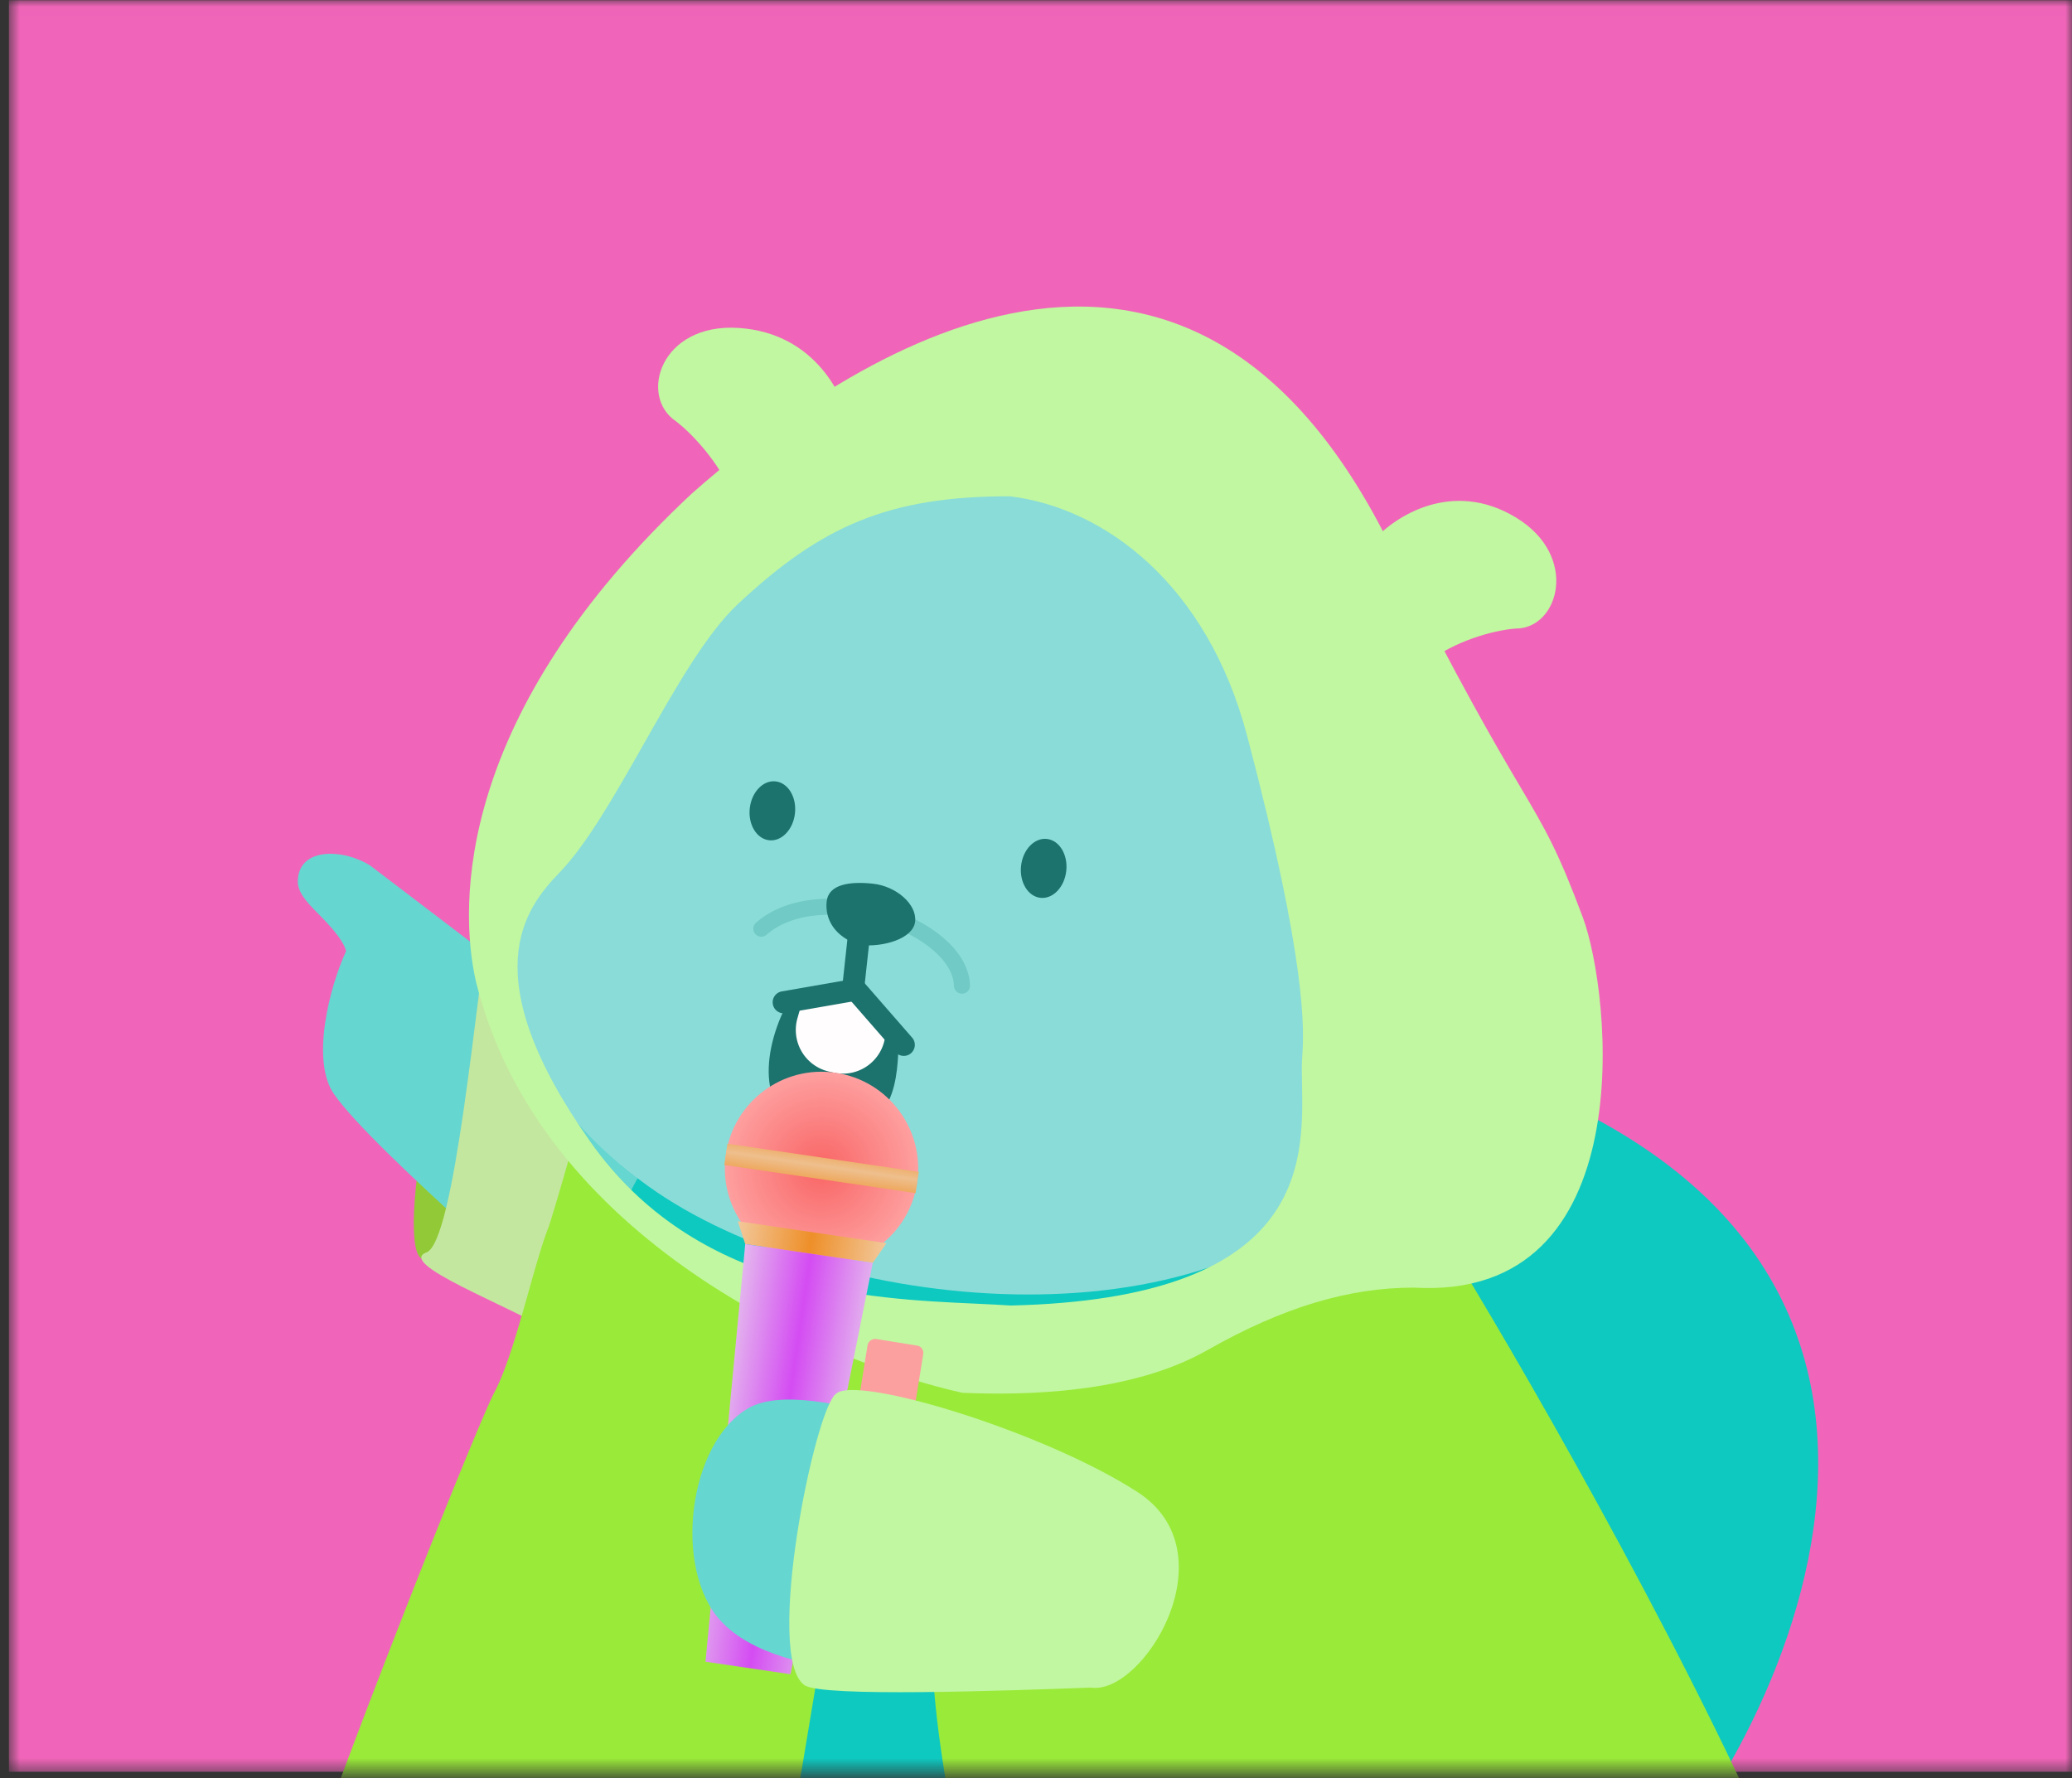
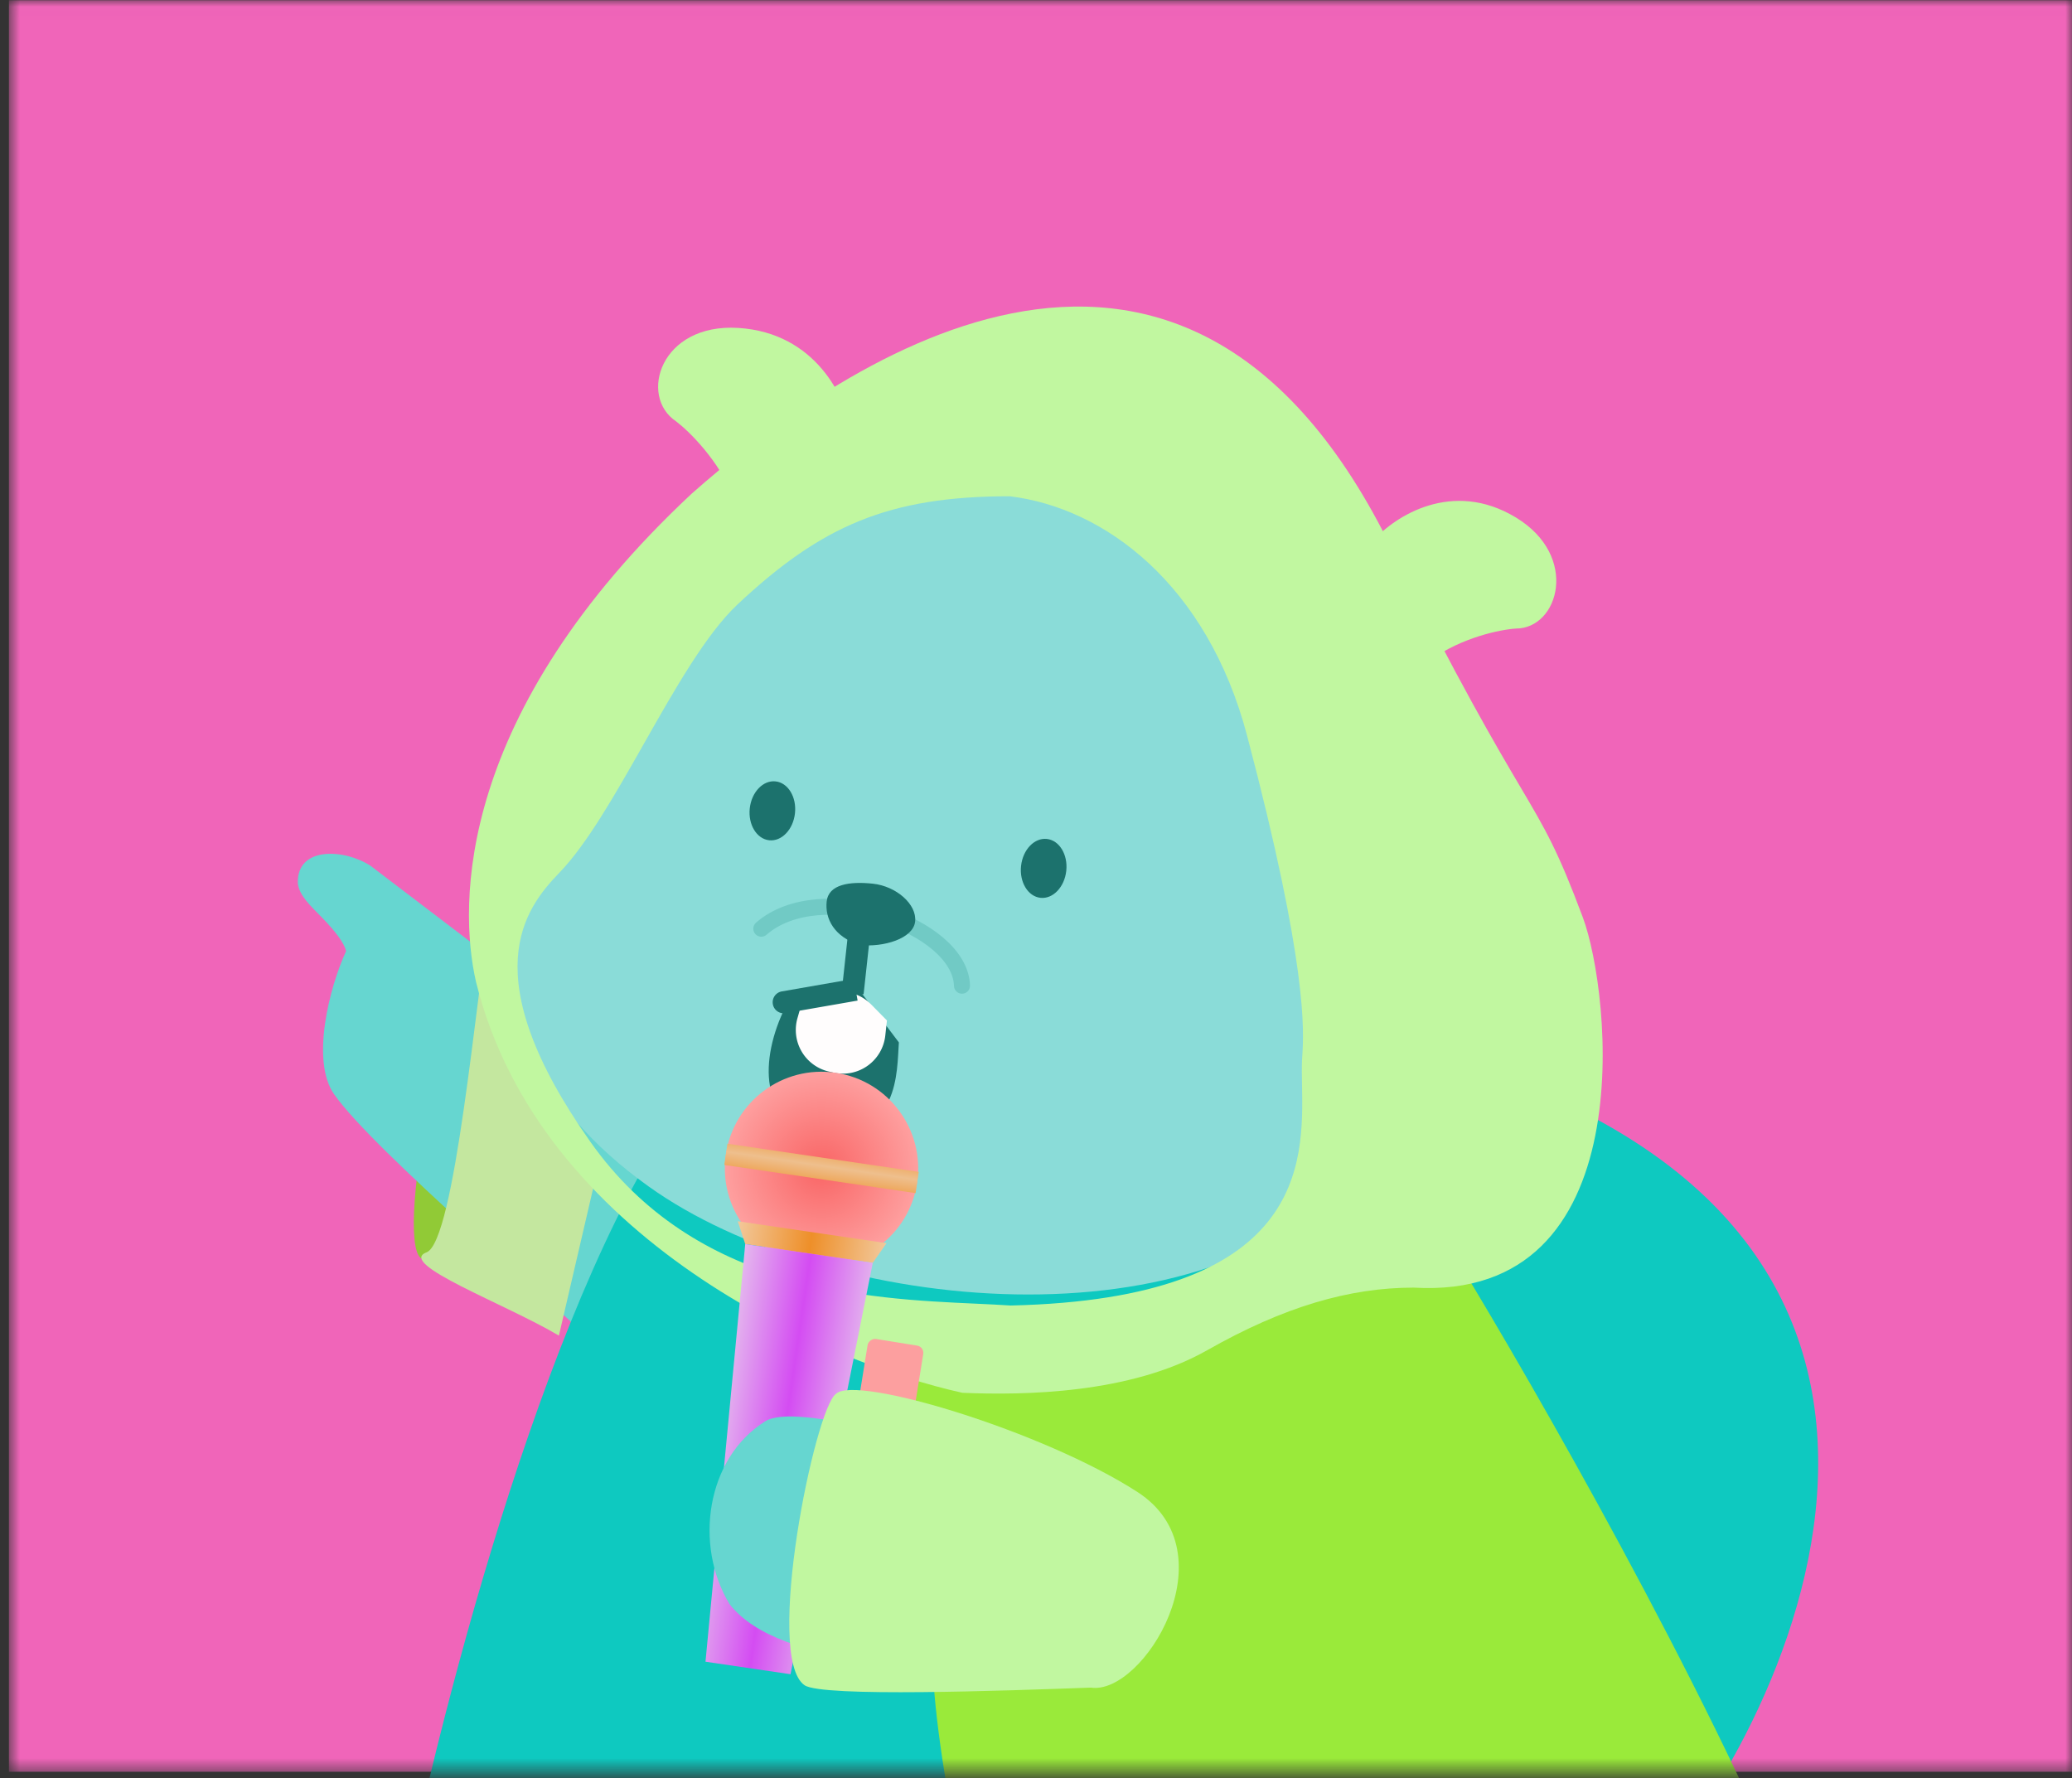
<svg xmlns="http://www.w3.org/2000/svg" width="155" height="133" fill="none">
  <rect width="100%" height="100%" fill="#333333" stroke="none" />
  <mask id="a" style="mask-type:alpha" maskUnits="userSpaceOnUse" x="0" y="0" width="155" height="133">
    <path fill="#D9D9D9" d="M.667.017H155v132.508H.667z" />
  </mask>
  <g mask="url(#a)">
    <path fill="#F065B9" d="M.667.017H155v132.508H.667z" />
    <path opacity=".53" fill-rule="evenodd" clip-rule="evenodd" d="M62.237 157.039l49.783-3.858.269.009a.724.724 0 00-.212.37l-.169.838c-.06.298.137.519.44.495l4.061-.325a.77.77 0 00.657-.583l.169-.838c.06-.298-.137-.519-.439-.495l-.317.025c2.38-4.243 10.944-11.565 13.918-11.901-1.078.034-5.2.133-6.43.139-1.17-.028-2.958.02-4.868.072-2.794.075-5.848.157-7.609.018-2.965-.233-34.6-.92-39.947-.677l-1.599.813c-.991.562-3.176 2.059-3.983 3.55-.808 1.491.508 3.344 1.266 4.084.403.287 1.275 1.022 1.545 1.665s-1.664 1.805-2.665 2.305c2.459-.829 3.467-.336 3.664.014-.196 1.075-1.11 3.19-3.198 3.051-2.089-.139-2.265-.733-2.092-1.012l-2.244 2.241zm68.357-16.276c.134 0 .046.005-.197.013.069-.008.134-.012.197-.013zm-88.95 11.852c3.11-2.51 8.977-6.01 12.282-4.855 2.83.49 2.739 4.311-.372 6.82-3.111 2.51-10.39 4.086-13.222 3.596-2.83-.489-1.8-3.052 1.311-5.561zm10.562 25.015c-4.608.907-13.817.912-13.79-6.326.058-.653 1.392-1.757 6.27-.952 4.878.805 7.046 5.187 7.52 7.278z" fill="#271C16" />
    <path d="M120.678 142.999c-6.247 4.42-8.568 10.688-8.947 13.27l-23.921-6.466c-3.145-28.151-1.935-81.129 28.061-67.83 37.496 16.621 12.616 55.501 4.807 61.026z" fill="#0EC9C0" />
    <ellipse cx="1.981" cy="11.338" rx="1.981" ry="11.338" transform="scale(-1 1) rotate(-12.345 315.735 213.828)" fill="#91CA36" />
    <path d="M27.738 64.773l27.31 20.79-6.743 18.483c-6.816-6.576-20.355-17.972-23.319-22.21-1.741-2.49-.356-7.958.902-10.694-.136-.617-.833-1.519-1.808-2.516-.867-.888-1.701-1.643-1.801-2.565-.082-2.8 3.536-2.566 5.459-1.288z" fill="#66D6D0" />
    <path d="M117.454 142.544c-5.259-12.219-14.436-42.793-18.716-60.787l-49.032 2.94c-10.023 15.838-17.684 47.02-20.262 60.632-.464 9.383 8.105 28.614 46.093 30.471 37.988 1.856 43.515-22.325 41.917-33.256z" fill="#0EC9C0" />
    <path d="M111.716 46.483c-5.686.782-4.018 1.542-4.75 2.552 6.388 20.236.808 30.738-5.426 38.462-10.968 13.588-39.61 10.852-53.034 1.235-17.206-12.326-9.222-28.23-3.037-35.026 2.538-7.316 7.216-13.425 8.949-15.052.865-2.24 2.432-2.846 1.106-3.532-4.566-2.364-7.026-6.601-2.768-8.517 5.986-2.694 7.565 1.548 10.647 4.684 23.52-4.538 37.004 3.185 39.803 9.402l.043-.038c1.472-1.282 2.034-1.773 3.59-1.912 2.043-.182 3.885-.3 6.331 1.521 2.444 1.82 2.166 5.837-1.454 6.221z" fill="#8ADCD8" />
    <path d="M103.408 44.78c2.204-2.887 5.856-2.794 7.78-2.02.896 1.53.056 2.742-.892 2.77-.321.052-1.312.117-2.391.26-1.127.15-2.439 1.43-2.965 2.284.206-1.02-1.002-2.367-1.532-3.293zM60.076 33.839c-1.291-3.635-4.488-4.945-6.481-4.619-1.16.949-1.044 2.303-.095 3.162.285.138 1.085.708 1.972 1.287.986.643 2.048 2.23 2.313 3.274.077-1.137 1.555-2.257 2.291-3.104z" fill="#D9BFAB" />
    <ellipse cx="1.701" cy="2.215" rx="1.701" ry="2.215" transform="scale(-1 1) rotate(-6.205 540.558 769.486)" fill="#1C726D" />
    <ellipse cx="1.701" cy="2.215" rx="1.701" ry="2.215" transform="scale(-1 1) rotate(-6.205 510.99 580.116)" fill="#1C726D" />
    <path d="M71.963 73.727c-.13-4.526-10.577-8.14-15.013-4.263" stroke="#71CAC5" stroke-width="1.198" stroke-linecap="round" />
    <path d="M61.38 84.615c5.96.648 5.703-4.52 5.862-6.645l-2.996-3.967-5.499 1.33c-1.918 3.86-2.025 8.775 2.632 9.282z" fill="#1C726D" />
    <path d="M65.163 75.125l1.186 1.204-.123 1.128a3.194 3.194 0 01-3.89 2.769l-.323-.075a3.194 3.194 0 01-2.359-3.988l.465-1.63 2.322-.33a3.195 3.195 0 012.722.922z" fill="#FFFDFD" />
    <path d="M61.842 67.424c-.14 1.286.551 2.656 2.48 3.258 1.741.19 3.997-.467 4.136-1.753.14-1.286-1.407-2.64-3.148-2.83-1.742-.189-3.328.04-3.468 1.325z" fill="#1C726D" />
    <path stroke="#1C726D" stroke-width="1.649" d="M64.486 67.823l-.702 6.458" />
-     <path d="M68.232 77.612a.824.824 0 11-1.243 1.084l1.243-1.084zm-3.597-4.125l3.597 4.125-1.243 1.084-3.597-4.125 1.243-1.084z" fill="#1C726D" />
    <path d="M58.768 75.78a.824.824 0 11-.283-1.625l.283 1.624zm5.387-.939l-5.387.939-.283-1.625 5.387-.939.283 1.625z" fill="#1C726D" />
    <path d="M134.307 142.436c-6.814-16.523-19.589-38.823-25.125-47.908L66.809 99.85c.994 3.762 3.322 15.671 2.981 22.996-.34 7.325 3.55 22.428 4.472 30.874 5.45 3.237 8.659 1.065 9.581-.426.213-.426.895-1.49 1.917-2.342 1.022-.852 6.53-.355 9.156 0 2.91 0 10.944-.213 19.802-1.065 8.857-.851 10.504-4.471 10.22-6.174-.142-.994.17-3.109 2.555-3.62 2.385-.511 5.536 1.348 6.814 2.342z" fill="#9AEA3A" />
    <path d="M31.905 93.674c2.12-.795 3.679-18.962 4.81-25.754l1.982 11.604 5.943 8.207-2.83 12.17c-3.962-2.359-12.17-5.377-9.905-6.227z" fill="#C4E79F" />
-     <path d="M56.164 155.213l8.304-49.798 1.703-4.072c-8.574-2.39-23.52-12.813-23.249-15.96.065-.24.085-.329.04-.196a.845.845 0 00-.04.197c-.289 1.07-1.47 5.16-1.876 6.377-1.136 2.839-2.513 9.454-4.046 12.35-1.533 2.896-13.84 34.068-15.117 39.391l1.277 1.703c.923 1.065 3.535 3.45 6.6 4.472 3.067 1.022 7.666 0 9.582-.639.781-.355 2.726-1.107 4.259-1.277 1.533-.171 3.478 1.916 4.258 2.98-1.022-2.555.426-3.477 1.278-3.619 2.342.355 6.771 1.575 5.75 3.619-1.023 2.045-2.414 2.13-2.982 1.917l4.259 2.555z" fill="#9AEA3A" />
    <path fill-rule="evenodd" clip-rule="evenodd" d="M51.765 36.904c10.287-9.064 36.211-28.049 52.07 3.583 5.354 10.678 8.081 15.297 9.898 18.373 1.901 3.22 2.805 4.75 4.677 9.767 2.081 5.574 4.609 28.71-12.657 27.684-4.802 0-9.707 1.423-15.449 4.684-5.741 3.261-13.684 3.379-18.31 3.183-10.141-2.226-31.617-11.488-36.384-30.734-1.326-5.775-1.485-20.068 16.155-36.54zm23.762.215c7.112.851 14.778 6.6 17.759 17.886 4.559 17.257 4.25 22.134 4.135 23.952l-.02.32c-.025.551-.013 1.183 0 1.872.106 5.877.29 15.993-21.795 16.5-.804-.055-1.692-.095-2.65-.14-8.039-.368-20.924-.958-28.787-12.097-8.8-12.467-4.915-17.454-2.325-20.135 2.068-2.14 4.18-5.866 6.314-9.631 2.32-4.094 4.668-8.235 7.014-10.436 6.254-5.867 11.285-8.091 20.355-8.091z" fill="#C1F7A0" />
    <path d="M113.405 38.71c-4.769-2.896-9.084-.071-10.646 1.703.426 3.691 1.874 10.647 4.259 8.943 2.384-1.703 5.252-2.271 6.387-2.342 3.194 0 4.77-5.408 0-8.304zM55.227 24.528c5.83.363 8.057 5.274 8.44 7.684-2.442 2.857-7.615 7.862-8.765 5.028-1.15-2.834-3.363-4.995-4.325-5.722-2.818-1.875-1.18-7.352 4.65-6.99z" fill="#C1F7A0" />
    <rect width="4.216" height="5.228" rx=".55" transform="scale(-1 1) rotate(-9.139 595.632 482.988)" fill="#FC9F9F" />
    <circle cx="61.456" cy="87.395" r="7.232" transform="rotate(8.373 61.456 87.395)" fill="url(#paint0_radial_1421_17413)" />
    <path d="M54.184 87.136l.234-1.59 14.31 2.107-.234 1.59-14.31-2.107z" fill="url(#paint1_linear_1421_17413)" />
    <path d="M55.75 93.053l-.562-1.707 11.13 1.638-1.028 1.473-9.54-1.404z" fill="url(#paint2_linear_1421_17413)" />
    <path d="M55.75 93.053l9.54 1.404-6.154 30.771-6.36-.936 2.973-31.24z" fill="url(#paint3_linear_1421_17413)" />
-     <path d="M80.996 125.162l2.567-13.092c-9.44-3.391-22.967-9.313-27.527-6.769-4.56 2.543-5.719 12.056-2.11 15.95 4.498 4.853 16.89 4.144 27.07 3.911z" fill="#66D6D0" />
+     <path d="M80.996 125.162l2.567-13.092z" fill="#66D6D0" />
    <path d="M80.996 125.162l2.567-13.092c-13.708-4.22-24.056-7.173-26.31-5.767-4.427 2.761-5.35 9.264-2.682 13.678 3.811 4.878 15.878 4.806 26.425 5.181z" fill="#66D6D0" />
    <path d="M60.191 126.054c1.325.899 14.978.409 21.413.175 3.897.596 10.524-10.09 3.475-14.639-7.05-4.549-21.063-8.775-22.537-7.335-1.58 1.052-5.405 19.727-2.35 21.799z" fill="#C1F7A0" />
  </g>
  <defs>
    <linearGradient id="paint1_linear_1421_17413" x1="61.807" y1="85.01" x2="61.163" y2="89.382" gradientUnits="userSpaceOnUse">
      <stop stop-color="#EE8F29" />
      <stop offset=".5" stop-color="#EEBF8D" />
      <stop offset="1" stop-color="#EE8F29" />
    </linearGradient>
    <linearGradient id="paint2_linear_1421_17413" x1="66.231" y1="93.58" x2="55.101" y2="91.942" gradientUnits="userSpaceOnUse">
      <stop stop-color="#F2C89B" />
      <stop offset=".5" stop-color="#EE8F29" />
      <stop offset="1" stop-color="#F2C89B" />
    </linearGradient>
    <linearGradient id="paint3_linear_1421_17413" x1="64.2" y1="110.135" x2="52.673" y2="108.438" gradientUnits="userSpaceOnUse">
      <stop stop-color="#E6C8ED" />
      <stop offset=".505" stop-color="#D44CF2" />
      <stop offset="1" stop-color="#E6C8ED" />
    </linearGradient>
    <radialGradient id="paint0_radial_1421_17413" cx="0" cy="0" r="1" gradientUnits="userSpaceOnUse" gradientTransform="rotate(90 -12.97 74.425) scale(8.839)">
      <stop stop-color="#F96565" />
      <stop offset="1" stop-color="#FFACAC" />
    </radialGradient>
  </defs>
</svg>